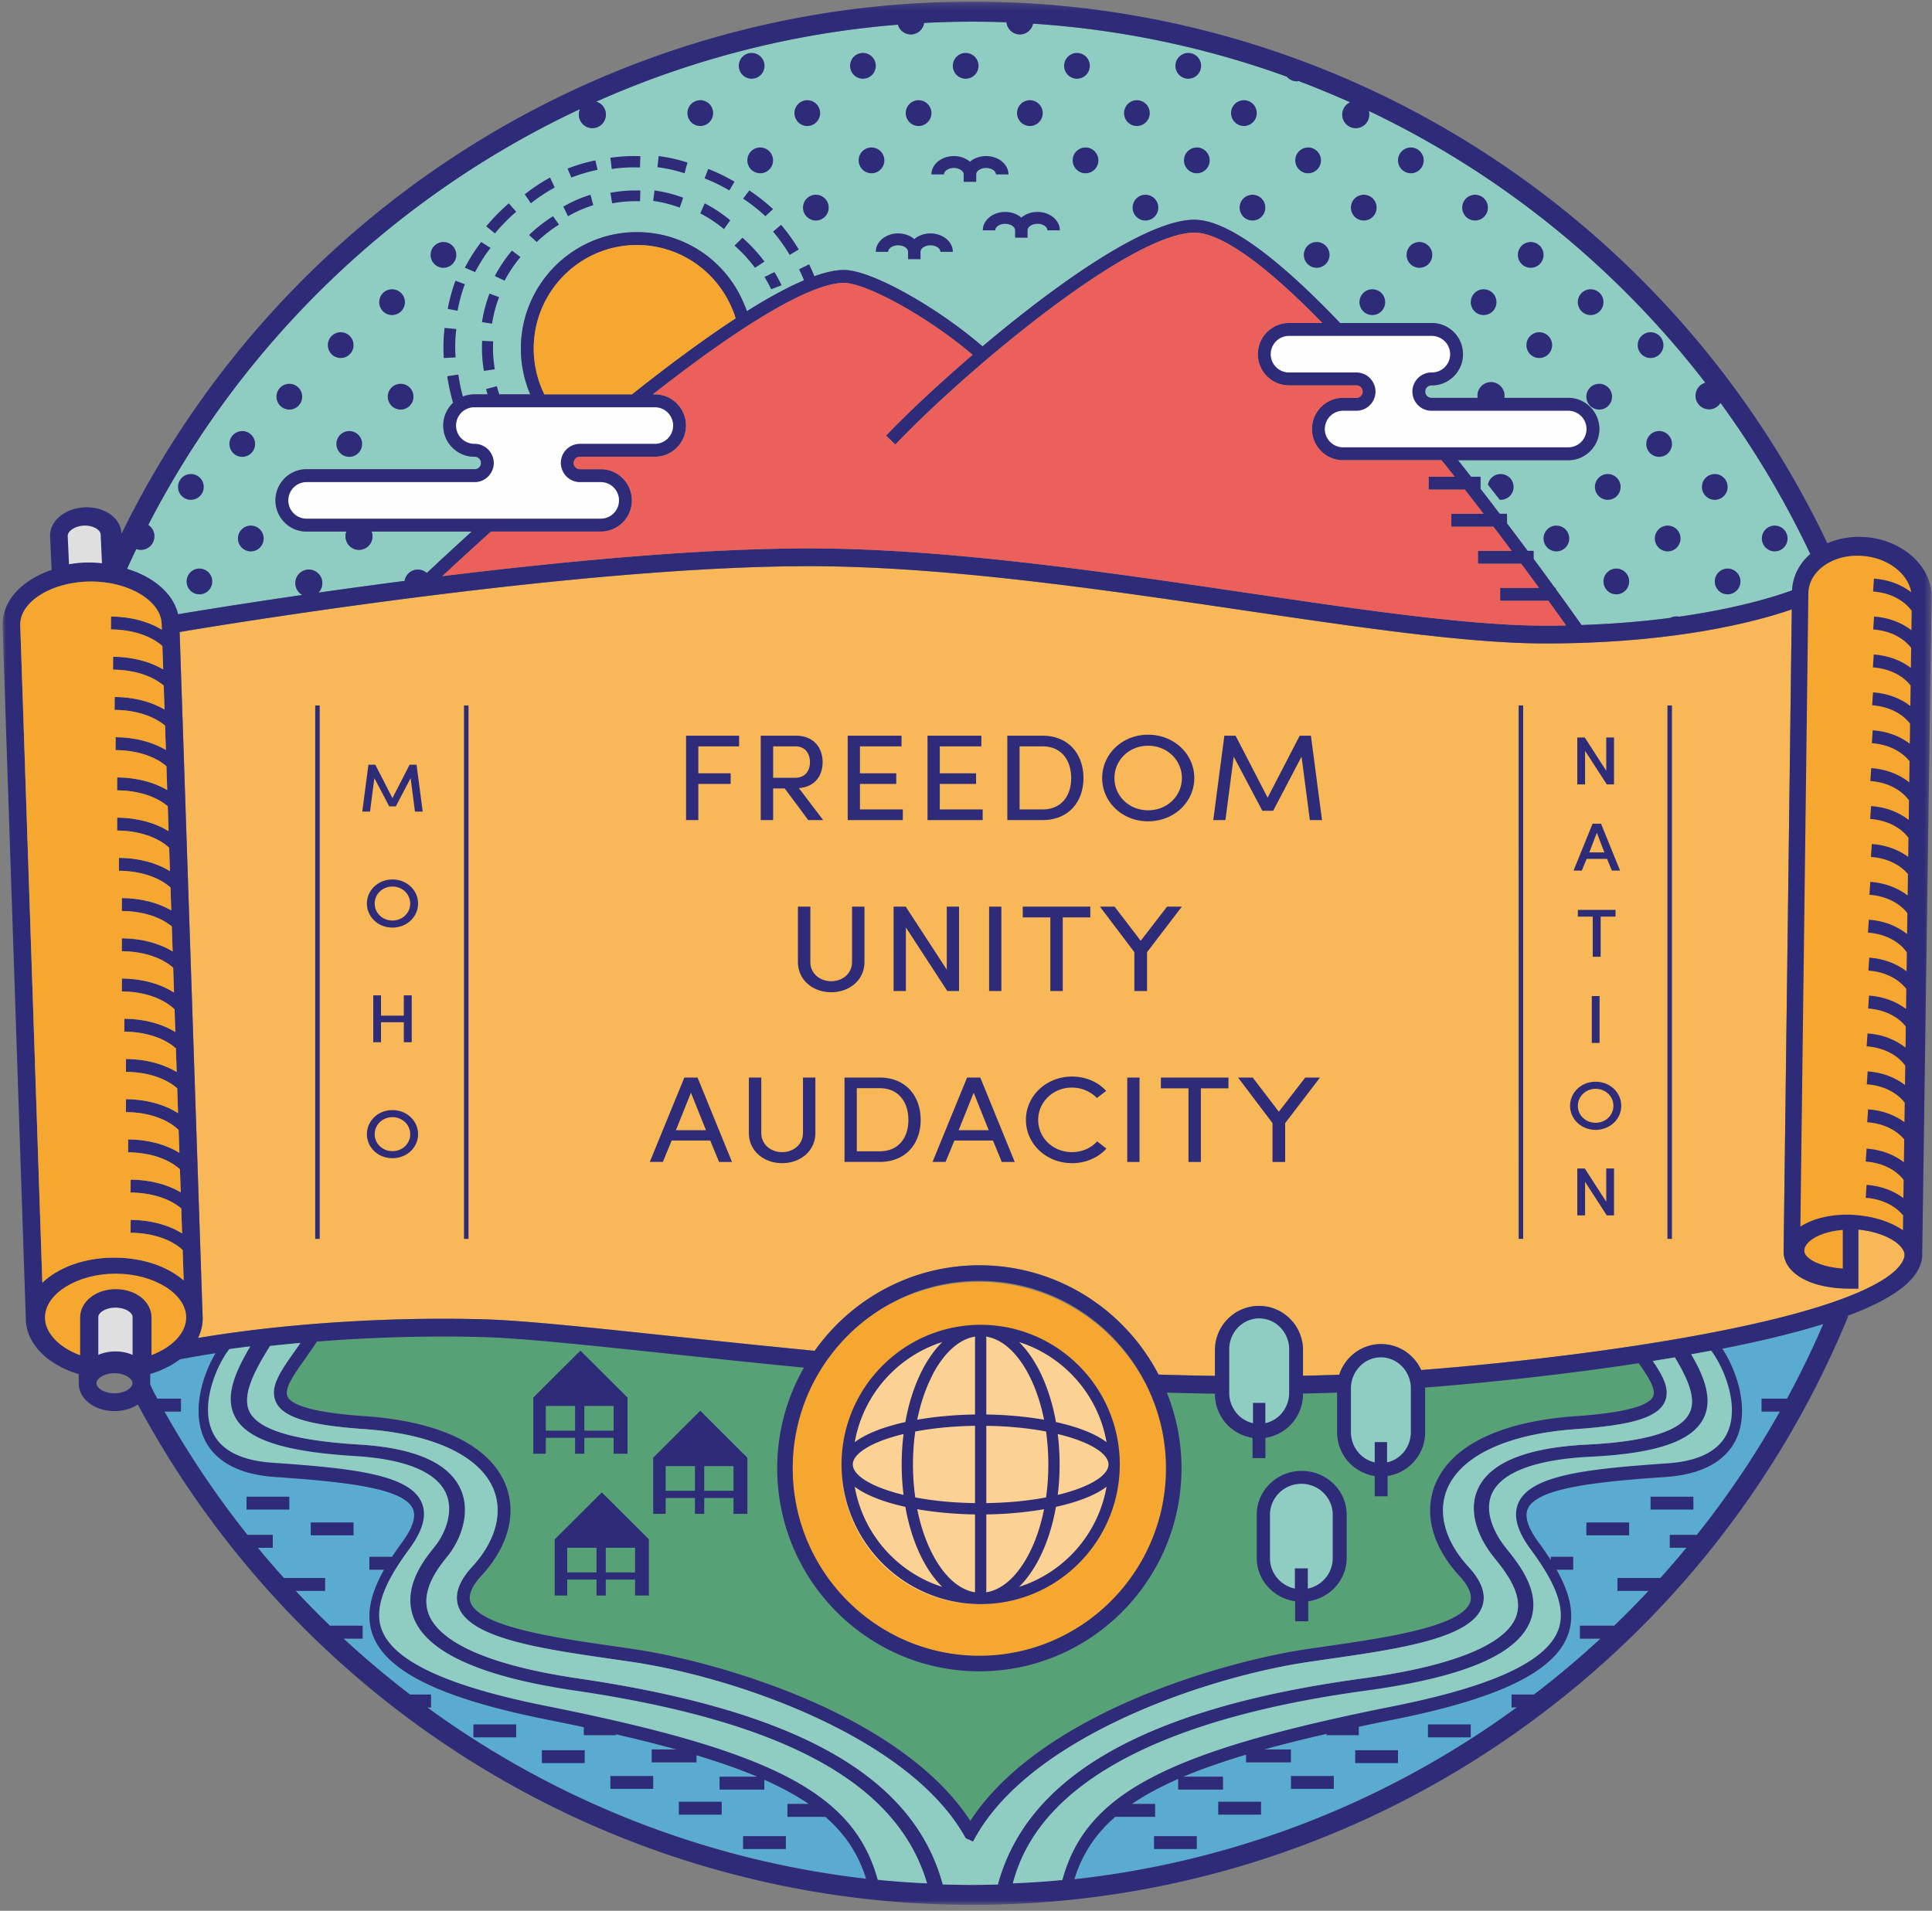
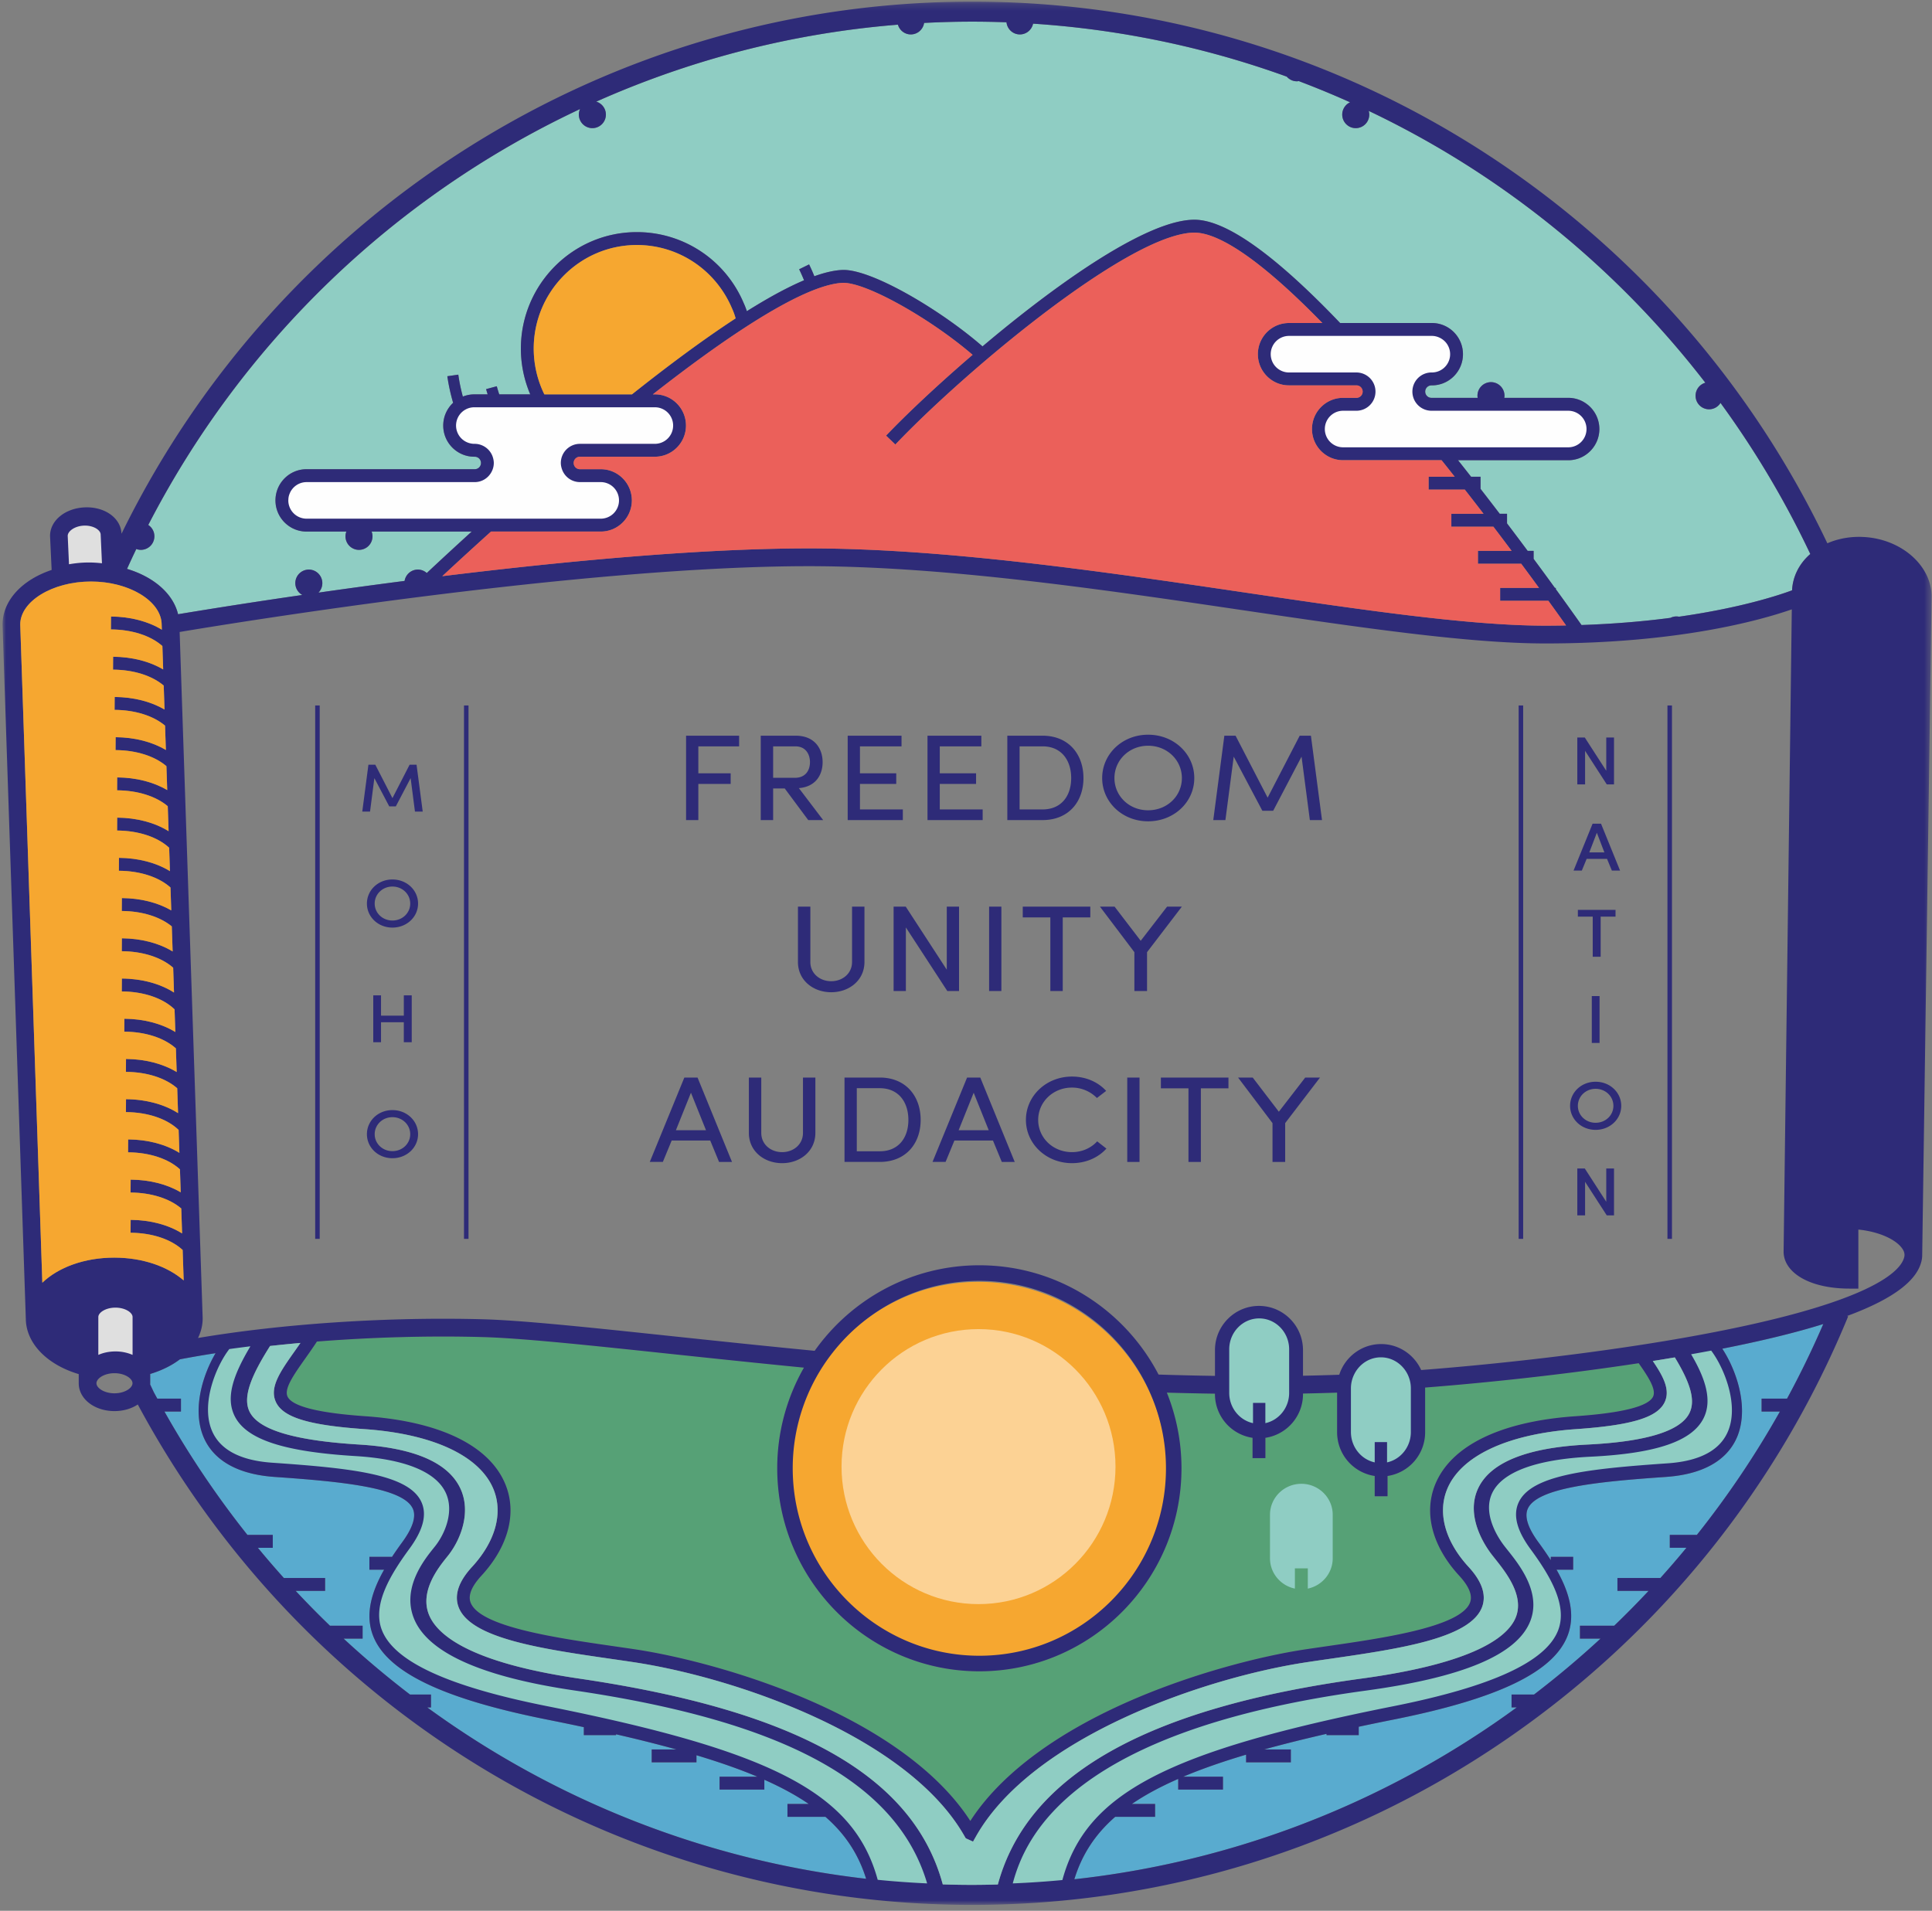
<svg xmlns="http://www.w3.org/2000/svg" xmlns:xlink="http://www.w3.org/1999/xlink" width="275" height="272">
  <rect width="100%" height="100%" fill="#808080" stroke="none" />
  <defs>
    <path id="a" d="M0 .213h274.582V271.14H0z" />
    <path id="c" d="M.056 271.16h274.583V.233H.056z" />
  </defs>
  <g transform="translate(.305)" fill="none" fill-rule="evenodd">
    <path d="M254.06 199.095h-3.623v1.837h2.609a132.322 132.322 0 01-11.82 17.56h-3.854v1.836h2.365a130.348 130.348 0 01-3.704 4.299h-6.114v1.837h4.429a131.644 131.644 0 01-4.892 4.957h-4.874v1.837h2.93a132.957 132.957 0 01-9.466 7.96h-3.198v1.836h.734a132.129 132.129 0 01-3.253 2.305c-17.91 12.261-38.318 19.8-59.713 22.154 1.06-3.436 2.89-6.336 5.814-8.887h5.68v-1.836h-3.296c1.846-1.264 4.026-2.443 6.585-3.561v1.519h6.373v-1.837h-5.651c2.588-1.09 5.558-2.126 8.94-3.134v1.093h6.372v-1.836h-3.792a202.875 202.875 0 018.868-2.22v.179h4.587v-1.19a414.41 414.41 0 014.97-1.026c14.894-2.972 22.76-6.765 24.758-11.939 1.185-3.069.167-6.317-1.572-9.39h2.365v-1.837h-3.186v.477a47.893 47.893 0 00-1.754-2.544c-1.516-2.067-2.023-3.682-1.508-4.8 1.382-2.997 10.08-3.84 19.645-4.502 6.835-.474 9.358-3.54 10.272-6.026 1.514-4.125-.283-9.241-2.24-12.229 5.64-1.112 10.428-2.28 14.373-3.51a132.95 132.95 0 01-5.158 10.618M60.514 243.054h.528v-1.836h-2.985a132.041 132.041 0 01-9.451-7.96h2.702v-1.837h-4.644a131.364 131.364 0 01-4.88-4.957h4.187v-1.836h-5.87a133.176 133.176 0 01-3.703-4.3h2.12v-1.836h-3.605a133.408 133.408 0 01-11.811-17.56h2.351v-1.837h-3.365c-.167-.306-.336-.61-.5-.92l-.523-1.106c.003-.056.01-.108.01-.163v-1.323c1.643-.496 3.072-1.208 4.227-2.084 1.632-.313 3.329-.604 5.077-.875-1.792 3.04-3.259 7.745-1.847 11.592.913 2.487 3.437 5.551 10.272 6.026 9.564.662 18.263 1.505 19.645 4.502.514 1.118.007 2.733-1.509 4.8a49.937 49.937 0 00-1.48 2.123v-.056h-3.187v1.836h2.093c-1.74 3.074-2.757 6.323-1.572 9.391 1.996 5.174 9.863 8.967 24.757 11.94 1.819.363 3.56.722 5.244 1.083v1.131h4.585v-.114c3.104.713 5.974 1.428 8.597 2.156h-3.52v1.837h6.373v-1.012c3.268.983 6.149 1.992 8.666 3.053h-5.377v1.836h6.372v-1.4c2.441 1.084 4.532 2.224 6.312 3.442h-3.023v1.836h5.408c2.903 2.533 4.728 5.412 5.79 8.819a131.435 131.435 0 01-62.464-24.391" fill="#59ABCF" />
    <path d="M110.325 209.012c0 15.935 12.906 28.898 28.77 28.898 15.863 0 28.769-12.963 28.769-28.898 0-3.807-.744-7.44-2.082-10.771 2.288.066 4.573.117 6.85.148v.068a6.289 6.289 0 005.35 6.218v2.887h1.828v-2.887a6.289 6.289 0 005.352-6.218v-.086c1.63-.03 3.248-.076 4.855-.131v5.65a6.29 6.29 0 005.351 6.217v2.886h1.829v-2.886a6.288 6.288 0 005.35-6.218v-6.267c0-.036-.004-.069-.004-.102 9.017-.703 19.989-1.879 30.401-3.467 1.366 1.942 2.531 3.732 2.049 4.754-.656 1.391-4.382 2.333-11.075 2.797-10.678.741-17.771 4.222-19.976 9.803-1.605 4.066-.347 8.765 3.455 12.893 1.387 1.505 1.91 2.778 1.557 3.78-1.232 3.492-12.244 5.083-20.284 6.245-1.096.16-2.174.315-3.217.471-6.204.935-16.165 3.42-25.518 7.591-10.385 4.632-17.994 10.425-22.126 16.824-4.132-6.4-11.744-12.194-22.13-16.825-9.352-4.17-19.312-6.655-25.514-7.59-1.044-.156-2.122-.312-3.218-.471-8.04-1.162-19.05-2.753-20.283-6.244-.354-1.003.17-2.276 1.557-3.782 3.8-4.127 5.059-8.826 3.454-12.892-2.204-5.58-9.298-9.062-19.976-9.803-6.693-.464-10.42-1.406-11.075-2.797-.525-1.115.885-3.109 2.517-5.417.525-.744 1.102-1.56 1.664-2.42 7.758-.612 15.857-.846 23.551-.638 5.576.15 14.963 1.145 26.845 2.404 5.72.606 12.101 1.281 18.924 1.95a28.804 28.804 0 00-3.8 14.326" fill="#56A176" />
    <path d="M18.957 78.439l.135-.287c.206.075.424.122.655.122a1.929 1.929 0 001.924-1.933 1.93 1.93 0 00-.871-1.614l.144-.28A132.4 132.4 0 0181.866 15.71c.131-.063.26-.127.393-.189a1.928 1.928 0 001.753 2.721 1.928 1.928 0 00.55-3.776c.137-.06.275-.118.412-.179a132.243 132.243 0 017.854-3.17 131.266 131.266 0 0134.353-7.58l.321-.026c.234.802.964 1.391 1.838 1.391.961 0 1.753-.713 1.894-1.639.105-.006.211-.01.317-.015a132.25 132.25 0 016.517-.166c1.528 0 3.053.028 4.574.08.106.003.212.006.316.011.102.97.91 1.73 1.904 1.73.926 0 1.698-.659 1.882-1.532l.316.019a131.644 131.644 0 0114.017 1.708 130.846 130.846 0 0121.265 5.628l.512.188c.353.401.863.659 1.436.659.096 0 .186-.016.278-.029.168.064.335.131.504.196 2.166.828 4.311 1.714 6.434 2.659l.359.163a1.928 1.928 0 00-1.116 1.748c0 1.067.861 1.932 1.924 1.932a1.928 1.928 0 001.923-1.932c0-.183-.033-.355-.08-.523.12.058.24.114.36.17a131.783 131.783 0 0115.09 8.496 132.732 132.732 0 0132.262 29.764l.207.264a1.928 1.928 0 00.53 3.783c.688 0 1.286-.365 1.627-.908l.197.272a132.941 132.941 0 0112.584 21.241c-.045.04-.096.074-.14.116-1.496 1.359-2.365 3.139-2.458 5.049-1.99.735-7.191 2.437-15.446 3.658l-.65.095a1.853 1.853 0 00-1.212.164l-.678.09c-3.492.438-7.462.774-11.89.928l-.09.004a470.722 470.722 0 00-3.66-5.108v-.177h-.128a514.8 514.8 0 00-3.032-4.133v-1.142h-.848c-.921-1.239-1.906-2.55-2.936-3.91V73.138h-1.039c-.881-1.155-1.793-2.34-2.732-3.548v-1.728H209.086c-.61-.777-1.228-1.561-1.855-2.35H222.928c2.436 0 4.42-1.991 4.42-4.437a4.43 4.43 0 00-1.808-3.573 4.374 4.374 0 00-2.612-.867h-9.114c.016-.1.03-.199.03-.303a1.929 1.929 0 00-1.923-1.933 1.93 1.93 0 00-1.925 1.933c0 .104.015.203.03.303H203.448a.887.887 0 010-1.777h.067c2.436 0 4.419-1.99 4.419-4.438 0-2.448-1.983-4.438-4.42-4.438H190.45c-9.331-9.766-16.285-14.703-20.744-14.703-2.287 0-5.264 1.042-8.611 2.762-6.572 3.379-14.566 9.379-21.548 15.269-3.791-3.296-9.054-6.791-13.462-8.906-2.655-1.274-5.002-2.05-6.526-1.973-1.142.05-2.472.362-3.952.891-.047-.116-.093-.235-.142-.351-.19-.45-.39-.895-.603-1.333l-1.417.694c.2.412.39.831.569 1.256.043.102.084.207.127.312-2.142.906-4.542 2.193-7.111 3.762-.34.207-.682.42-1.028.635a9.766 9.766 0 00-.44-1.125c-2.59-6.154-8.562-10.13-15.214-10.13-9.105 0-16.512 7.44-16.512 16.587 0 2.258.466 4.47 1.333 6.51h-4.411a20.183 20.183 0 01-.35-1.155l-1.521.409c.066.25.145.498.22.745h-1.903c-.576 0-1.125.116-1.63.317a26.02 26.02 0 01-.646-3.123l-1.56.226c.183 1.275.463 2.542.824 3.78a4.43 4.43 0 00-1.407 3.24c0 2.447 1.982 4.438 4.419 4.438h.067a.888.888 0 010 1.777H43.323c-2.436 0-4.418 1.99-4.418 4.439 0 2.447 1.982 4.438 4.418 4.438H48.995c-.078.21-.126.434-.126.672 0 1.067.86 1.933 1.923 1.933a1.93 1.93 0 001.925-1.933c0-.238-.049-.462-.127-.672H66.835a536.214 536.214 0 00-6.163 5.683l-.228.216c-.34-.3-.781-.488-1.27-.488-.954 0-1.74.699-1.891 1.614l-.32.042a924.52 924.52 0 00-11.478 1.56c-.152.023-.307.044-.459.066.34-.35.55-.824.55-1.35a1.928 1.928 0 00-1.924-1.932 1.928 1.928 0 00-.93 3.613c-.154.023-.309.045-.46.069a867.299 867.299 0 00-17.221 2.672c-.7-2.926-3.457-5.31-7.264-6.453.385-.852.778-1.7 1.18-2.542" fill="#8FCDC3" />
-     <path d="M270.76 178.857c-.348 1.883-4.123 6.786-31.573 11.608-12.288 2.16-26.248 3.716-37.204 4.559-.987-2.177-3.168-3.696-5.7-3.696-2.786 0-5.151 1.837-5.962 4.368-1.707.06-3.426.108-5.159.14v-3.646c0-3.47-2.81-6.293-6.266-6.293-3.454 0-6.265 2.823-6.265 6.293v3.668a467.906 467.906 0 01-8.03-.188c-4.806-9.235-14.433-15.556-25.507-15.556-9.662 0-18.222 4.814-23.441 12.175-7.3-.707-14.119-1.428-20.188-2.072-11.937-1.264-21.366-2.263-27.04-2.417-13.6-.364-28.467.625-40.547 2.665a6.335 6.335 0 00.663-2.791c0-.015-.003-.028-.004-.042h.003l-3.277-97.668c7.91-1.323 57.283-9.367 89.557-9.367 19.363 0 41.93 3.334 61.842 6.275 16.445 2.429 31.977 4.724 42.991 4.724 18.959 0 30.672-3.315 35.083-4.85l-1.164 91.341c-.026.99.37 1.943 1.15 2.756 1.582 1.647 4.582 2.591 8.23 2.591h1.26v-8.403c2.71.266 5.133 1.27 6.152 2.573.342.437.471.846.396 1.253" fill="#F9B857" />
    <path d="M112.167 209.383a26.818 26.818 0 015.744-16.618c4.914-6.262 12.527-10.295 21.065-10.295 9.866 0 18.497 5.38 23.153 13.369a26.83 26.83 0 013.657 13.545c0 14.84-12.028 26.912-26.81 26.912-14.783 0-26.809-12.072-26.809-26.913" fill="#F6A730" />
    <path d="M158.474 208.771c0 10.81-8.73 19.574-19.498 19.574s-19.497-8.764-19.497-19.574c0-10.809 8.73-19.573 19.497-19.573 10.768 0 19.498 8.764 19.498 19.573" fill="#FCD294" />
    <g transform="translate(.056 .02)">
      <mask id="b" fill="#fff">
        <use xlink:href="#a" />
      </mask>
      <path d="M112.475 208.991a26.602 26.602 0 015.693-16.475c4.866-6.21 12.41-10.207 20.87-10.207 9.775 0 18.327 5.334 22.94 13.253.485.834.926 1.694 1.32 2.582a26.61 26.61 0 012.304 10.847c0 14.713-11.916 26.683-26.564 26.683-14.647 0-26.563-11.97-26.563-26.683zM264.996 76.426c-1.868-.115-3.677.203-5.253.891a135.52 135.52 0 00-48.286-55.271C189.6 7.762 164.204.212 138.013.212c-51.552 0-98.477 29.553-121.08 75.751l-.002-.037c-.103-2.22-2.412-3.858-5.267-3.719-2.85.136-5 1.98-4.895 4.2l.221 4.705C2.818 82.508 0 85.432 0 88.922l3.313 98.774h.001c.025 3.483 2.996 6.54 7.532 7.888v1.301c0 2.223 2.234 3.963 5.086 3.963 1.282 0 2.435-.353 3.321-.94 23.604 43.95 69.061 71.232 118.76 71.232 27.22 0 53.451-8.108 75.857-23.447 21.874-14.975 38.76-35.835 48.833-60.324l-.145-.06c6.57-2.426 10.083-5.083 10.625-8.01a3.78 3.78 0 00.06-.815h.003l1.331-93.301c.179-4.5-4.12-8.43-9.58-8.757zM18.901 78.418l.135-.287c.206.076.424.122.655.122a1.929 1.929 0 001.924-1.933c0-.676-.347-1.27-.872-1.614l.145-.28A132.406 132.406 0 0181.809 15.69l.395-.19a1.928 1.928 0 001.753 2.721 1.928 1.928 0 00.549-3.775c.137-.06.275-.118.413-.18a132.243 132.243 0 017.853-3.17 131.28 131.28 0 0134.354-7.579l.32-.026c.234.802.963 1.39 1.837 1.39.963 0 1.753-.712 1.895-1.638.106-.007.211-.01.317-.015 2.163-.107 4.335-.166 6.518-.166 1.528 0 3.052.028 4.574.08.105.003.21.005.316.01.102.971.91 1.73 1.903 1.73.926 0 1.699-.658 1.882-1.532.105.006.21.012.315.02a131.627 131.627 0 0114.017 1.708 130.856 130.856 0 0121.266 5.628c.171.061.341.125.512.188.353.4.863.659 1.437.659.094 0 .186-.016.277-.03l.504.197a129.789 129.789 0 016.793 2.821 1.928 1.928 0 00-1.117 1.749c0 1.067.862 1.932 1.925 1.932a1.927 1.927 0 001.923-1.932c0-.183-.032-.356-.08-.523l.36.17a131.725 131.725 0 0115.09 8.496 132.748 132.748 0 0132.263 29.764l.206.264a1.926 1.926 0 00-1.392 1.85c0 1.067.86 1.932 1.923 1.932.687 0 1.286-.365 1.626-.908l.197.273a132.941 132.941 0 0112.585 21.24c-.046.04-.098.075-.142.116-1.495 1.36-2.364 3.14-2.456 5.05-1.991.734-7.193 2.436-15.447 3.657l-.65.095a1.936 1.936 0 00-.37-.038 1.89 1.89 0 00-.841.203c-.227.029-.449.06-.68.088-3.49.438-7.461.775-11.89.93-.029.002-.06.002-.09.003-.224-.317-.502-.714-.847-1.196a492.197 492.197 0 00-2.811-3.911v-.177h-.128a517.562 517.562 0 00-3.032-4.134v-1.141h-.849c-.922-1.24-1.905-2.55-2.935-3.91V73.115h-1.041a535.546 535.546 0 00-2.731-3.546V67.84H209.03c-.61-.777-1.228-1.56-1.855-2.349H222.872c2.436 0 4.42-1.992 4.42-4.439a4.428 4.428 0 00-1.808-3.573 4.381 4.381 0 00-2.612-.866H213.758c.015-.1.031-.198.031-.302a1.93 1.93 0 00-1.925-1.933 1.928 1.928 0 00-1.923 1.933c0 .104.014.203.03.302h-6.581a.887.887 0 010-1.776h.068c2.436 0 4.419-1.99 4.419-4.439 0-2.447-1.983-4.438-4.419-4.438h-13.064c-9.33-9.765-16.285-14.703-20.745-14.703-2.285 0-5.262 1.041-8.61 2.763-6.572 3.377-14.566 9.378-21.548 15.268-3.79-3.295-9.054-6.79-13.461-8.905-2.657-1.275-5.003-2.05-6.528-1.974-1.141.05-2.47.363-3.95.892-.047-.118-.094-.236-.143-.352-.19-.45-.391-.896-.603-1.333l-1.417.694c.2.413.39.831.57 1.257.043.102.084.207.126.31-2.142.907-4.541 2.195-7.11 3.764-.341.206-.683.419-1.028.635a6.686 6.686 0 00-.092-.267c-.186-.52-.347-.858-.347-.858-2.591-6.155-8.564-10.13-15.215-10.13-9.105 0-16.513 7.44-16.513 16.586 0 2.258.467 4.47 1.333 6.51h-4.412a21.687 21.687 0 01-.35-1.155l-1.52.41c.067.25.145.498.221.745h-1.905c-.576 0-1.124.115-1.628.316a26.02 26.02 0 01-.646-3.122l-1.561.225c.183 1.276.463 2.543.824 3.78a4.43 4.43 0 00-1.408 3.24c0 2.448 1.983 4.438 4.42 4.438h.066a.887.887 0 010 1.777H43.268c-2.437 0-4.42 1.991-4.42 4.44 0 2.447 1.983 4.437 4.42 4.437H48.94c-.078.21-.127.435-.127.672 0 1.068.861 1.933 1.924 1.933a1.928 1.928 0 001.924-1.933c0-.237-.05-.462-.127-.672H66.78a578.364 578.364 0 00-6.163 5.684l-.23.216c-.34-.301-.78-.49-1.268-.49-.954 0-1.74.7-1.892 1.615-.106.015-.213.028-.32.042a926.775 926.775 0 00-11.478 1.56c-.151.023-.307.044-.459.066.34-.349.55-.824.55-1.35 0-1.067-.861-1.932-1.924-1.932a1.928 1.928 0 00-.93 3.614l-.46.067a871.432 871.432 0 00-17.22 2.674c-.701-2.927-3.459-5.31-7.264-6.453.385-.853.778-1.7 1.18-2.543zM85.24 56.117h-8.117a14.81 14.81 0 01-1.514-6.51c0-8.134 6.588-14.751 14.685-14.751 5.916 0 11.226 3.537 13.552 9.055.002.004.13.274.28.687.072.202.15.44.222.702-4.657 3.04-9.734 6.824-14.756 10.817H85.24zm-15.71 19.531h15.628c2.436 0 4.419-1.99 4.419-4.438 0-2.448-1.983-4.44-4.42-4.44H82.18a.887.887 0 01-.884-.887c0-.49.397-.889.884-.889H92.86c2.437 0 4.42-1.99 4.42-4.438 0-2.448-1.983-4.44-4.42-4.44h-.296c9.951-7.799 17.704-12.82 22.92-14.85 1.61-.626 2.982-.973 4.098-1.023.38-.015.845.044 1.373.167 3.973.91 11.758 5.465 17.124 10.08-5.104 4.38-9.551 8.592-12.317 11.5l1.321 1.267c9.015-9.474 28.906-26.322 39.43-29.596 1.169-.363 2.227-.567 3.136-.567 1.687 0 4.262.915 8.17 3.806 2.674 1.98 5.972 4.88 10.045 9.06h-4.761c-2.436 0-4.418 1.99-4.418 4.438 0 2.448 1.982 4.439 4.418 4.439h9.61c.487 0 .883.399.883.889a.887.887 0 01-.883.887h-1.906c-2.437 0-4.42 1.992-4.42 4.44 0 2.446 1.983 4.438 4.42 4.438h14.026c.631.787 1.252 1.57 1.866 2.35h-3.711v1.835h5.154a497.89 497.89 0 012.662 3.44h-4.581v1.837h5.984c.902 1.186 1.77 2.336 2.594 3.44h-4.793v1.835h6.161c.91 1.226 1.759 2.38 2.531 3.44h-5.533v1.835h6.87a503.647 503.647 0 012.515 3.508c-.968.018-1.947.032-2.955.032-10.828 0-26.273-2.282-42.625-4.696-19.996-2.955-42.66-6.303-62.209-6.303-15.613 0-35.178 1.867-52.169 3.954a566.052 566.052 0 016.935-6.35zm-56.943 7.114c5.455 0 10.065 2.801 10.065 6.16l.024.697c-1.924-1.18-4.465-1.857-7.236-1.877l-.013 1.838c3.015.02 5.676.892 7.326 2.361l.113 3.333c-1.91-1.137-4.409-1.787-7.125-1.806l-.013 1.837c2.949.02 5.556.855 7.215 2.264l.115 3.412c-1.907-1.124-4.393-1.769-7.096-1.787l-.013 1.836c2.933.02 5.526.846 7.184 2.243l.117 3.47c-1.913-1.148-4.422-1.806-7.152-1.823l-.012 1.835c2.964.021 5.585.863 7.242 2.287l.114 3.407c-1.91-1.136-4.407-1.785-7.123-1.804l-.012 1.835c2.947.021 5.554.856 7.211 2.265l.12 3.554c-1.934-1.211-4.508-1.909-7.319-1.929l-.012 1.836c3.07.022 5.768.929 7.41 2.447l.112 3.332c-1.927-1.187-4.476-1.87-7.257-1.89l-.013 1.837c3.03.02 5.7.901 7.348 2.384l.109 3.257c-1.898-1.102-4.358-1.733-7.03-1.752l-.013 1.837c2.896.02 5.458.828 7.12 2.193l.119 3.566c-1.922-1.175-4.46-1.85-7.226-1.87l-.013 1.836c3.008.021 5.665.888 7.317 2.351l.118 3.532c-1.945-1.25-4.56-1.973-7.422-1.993l-.013 1.835c3.14.022 5.886.972 7.515 2.553l.108 3.224c-1.925-1.186-4.474-1.868-7.253-1.887l-.013 1.837c3.027.02 5.695.9 7.345 2.379l.113 3.37c-1.921-1.169-4.452-1.841-7.212-1.86l-.013 1.835c3 .021 5.65.882 7.302 2.337l.119 3.537c-1.943-1.245-4.554-1.965-7.408-1.984l-.013 1.836c3.13.022 5.87.966 7.501 2.538l.11 3.265c-1.93-1.202-4.495-1.894-7.295-1.913l-.013 1.835c3.055.022 5.741.918 7.386 2.422l.11 3.274c-1.91-1.137-4.409-1.787-7.126-1.805l-.012 1.835c2.949.02 5.558.856 7.215 2.267l.12 3.552c-1.935-1.211-4.51-1.91-7.323-1.93l-.012 1.836c3.073.02 5.771.93 7.413 2.45l.146 4.335c-2.287-1.986-5.83-3.244-9.884-3.244-4.27 0-7.97 1.398-10.235 3.57L2.521 88.88c0-3.317 4.609-6.118 10.065-6.118zm3.346 115.554c-1.468 0-2.565-.755-2.565-1.43 0-.676 1.097-1.432 2.565-1.432 1.47 0 2.566.756 2.566 1.431 0 .676-1.097 1.431-2.566 1.431zm44.527 44.717h.528v-1.836h-2.985a132.055 132.055 0 01-9.453-7.96h2.704v-1.836h-4.645a131.364 131.364 0 01-4.88-4.958h4.187v-1.836h-5.87a132.271 132.271 0 01-3.702-4.3h2.12v-1.835h-3.606a133.322 133.322 0 01-11.81-17.56h2.35v-1.837h-3.366c-.166-.307-.335-.61-.5-.92l-.522-1.107c.004-.055.01-.108.01-.163v-1.323c1.643-.495 3.073-1.208 4.227-2.083 1.632-.313 3.33-.605 5.076-.875-1.79 3.04-3.258 7.744-1.846 11.592.913 2.486 3.437 5.551 10.271 6.025 9.565.662 18.264 1.505 19.646 4.503.515 1.118.007 2.732-1.508 4.799a49.937 49.937 0 00-1.48 2.124v-.056h-3.188v1.835h2.093c-1.739 3.075-2.757 6.322-1.573 9.392 1.997 5.173 9.864 8.966 24.759 11.94 1.818.362 3.558.722 5.243 1.082v1.132h4.585v-.115a198.97 198.97 0 018.597 2.156h-3.52v1.836h6.372v-1.01c3.268.982 6.15 1.992 8.667 3.052h-5.377v1.836h6.372v-1.4c2.442 1.085 4.532 2.223 6.312 3.443h-3.023v1.836h5.408c2.904 2.532 4.728 5.412 5.79 8.819a131.432 131.432 0 01-62.463-24.392zm73.373 25.19c-4.17-15.405-20.679-24.735-51.79-29.304-15.608-2.292-20.235-6.239-21.368-9.145-1.297-3.327 1.409-6.695 2.564-8.132.146-.182.27-.337.362-.46 1.674-2.23 3.094-5.996 1.589-9.273-1.7-3.701-6.538-5.82-14.38-6.296-9.24-.562-14.356-2.087-15.64-4.664-1.067-2.14.342-5.304 2.912-9.37 1.423-.158 2.865-.301 4.324-.432-.271.39-.542.78-.81 1.159-2.046 2.893-3.662 5.18-2.679 7.265 1.028 2.18 4.678 3.294 12.6 3.844 9.794.68 16.502 3.832 18.404 8.649 1.336 3.382.207 7.38-3.097 10.968-1.885 2.048-2.536 3.945-1.937 5.642 1.6 4.537 11.841 6.017 21.745 7.449 1.092.156 2.167.312 3.207.47 14.542 2.19 39.09 10.605 47.112 24.804l.16.267 1.031.465.412-.726c8.019-14.204 32.57-22.62 47.115-24.81 1.04-.158 2.115-.314 3.207-.47 9.904-1.432 20.144-2.912 21.745-7.449.6-1.697-.053-3.594-1.938-5.641-3.303-3.589-4.432-7.587-3.096-10.97 1.902-4.816 8.61-7.969 18.403-8.648 7.923-.55 11.572-1.662 12.6-3.843.826-1.75-.208-3.68-1.69-5.853 1.053-.167 2.1-.34 3.134-.514 2.334 3.833 2.948 6.245 2.047 7.988-1.304 2.522-6.175 4.01-14.48 4.419-8.613.424-13.854 2.533-15.581 6.268-1.82 3.937.986 8.119 1.89 9.306.158.21.343.441.545.695 1.559 1.96 4.168 5.24 2.942 8.317-1.103 2.765-5.801 6.523-21.922 8.72-30.631 4.171-47.593 13.77-51.802 29.316-1.218.034-2.438.057-3.66.057-1.396 0-2.79-.024-4.18-.069zM110.27 208.99c0 15.935 12.906 28.899 28.769 28.899 15.864 0 28.77-12.964 28.77-28.899 0-3.807-.744-7.44-2.081-10.77 2.288.066 4.572.116 6.848.148v.067a6.289 6.289 0 005.351 6.219v2.886h1.828v-2.886a6.289 6.289 0 005.352-6.219v-.086c1.63-.03 3.248-.076 4.855-.13v5.649a6.29 6.29 0 005.352 6.217v2.887h1.828v-2.887a6.287 6.287 0 005.35-6.217v-6.267c0-.036-.003-.07-.003-.103 9.016-.703 19.988-1.878 30.401-3.467 1.365 1.943 2.53 3.732 2.048 4.755-.656 1.39-4.382 2.333-11.074 2.796-10.679.742-17.773 4.223-19.977 9.803-1.605 4.066-.346 8.766 3.455 12.893 1.388 1.505 1.911 2.778 1.557 3.781-1.232 3.492-12.243 5.083-20.284 6.244-1.096.16-2.173.315-3.217.472-6.204.935-16.165 3.42-25.518 7.59-10.384 4.632-17.995 10.426-22.126 16.825-4.132-6.4-11.743-12.195-22.13-16.826-9.352-4.17-19.311-6.654-25.514-7.59-1.044-.156-2.122-.311-3.218-.47-8.04-1.162-19.05-2.753-20.283-6.245-.355-1.003.17-2.276 1.558-3.782 3.8-4.126 5.059-8.826 3.453-12.892-2.204-5.58-9.298-9.061-19.976-9.803-6.692-.463-10.419-1.405-11.075-2.797-.525-1.114.885-3.109 2.517-5.417.525-.743 1.103-1.56 1.664-2.419 7.757-.612 15.857-.847 23.551-.638 5.577.15 14.962 1.144 26.845 2.404 5.72.605 12.101 1.28 18.924 1.949a28.813 28.813 0 00-3.8 14.326zm143.735-9.916h-3.623v1.836h2.608a132.238 132.238 0 01-11.82 17.56h-3.853v1.836h2.365a131.286 131.286 0 01-3.704 4.3h-6.114v1.836h4.429a130.959 130.959 0 01-4.891 4.958h-4.875v1.836h2.929a132.957 132.957 0 01-9.466 7.96h-3.197v1.836h.734a133.86 133.86 0 01-3.253 2.305c-17.91 12.262-38.319 19.8-59.713 22.155 1.06-3.437 2.89-6.337 5.813-8.887h5.681v-1.836h-3.296c1.846-1.264 4.026-2.443 6.585-3.562v1.52h6.373v-1.837h-5.65c2.587-1.09 5.556-2.127 8.939-3.135v1.093h6.373v-1.836h-3.793c2.7-.748 5.66-1.484 8.87-2.22v.179h4.585v-1.19c1.601-.34 3.249-.682 4.97-1.025 14.895-2.973 22.761-6.766 24.758-11.94 1.184-3.069.168-6.316-1.572-9.39h2.365v-1.836h-3.186v.476a47.894 47.894 0 00-1.754-2.544c-1.515-2.067-2.023-3.681-1.508-4.8 1.382-2.997 10.08-3.84 19.645-4.502 6.835-.474 9.359-3.539 10.272-6.024 1.514-4.127-.282-9.243-2.24-12.23 5.64-1.112 10.428-2.28 14.373-3.51a132.95 132.95 0 01-5.159 10.618zm16.7-20.239c-.348 1.884-4.123 6.786-31.572 11.61-12.289 2.159-26.25 3.714-37.205 4.558-.987-2.177-3.168-3.697-5.7-3.697-2.786 0-5.15 1.838-5.962 4.368-1.707.06-3.425.108-5.16.142v-3.647c0-3.47-2.81-6.294-6.265-6.294-3.454 0-6.265 2.824-6.265 6.294v3.668c-2.667-.04-5.346-.103-8.03-.189-4.805-9.234-14.432-15.556-25.507-15.556-9.662 0-18.22 4.815-23.442 12.176-7.298-.708-14.117-1.43-20.187-2.072-11.937-1.265-21.365-2.263-27.04-2.418-13.6-.363-28.467.626-40.547 2.665.428-.88.663-1.818.663-2.79 0-.015-.003-.028-.003-.042h.003l-3.278-97.668c7.91-1.324 57.283-9.367 89.556-9.367 19.365 0 41.931 3.333 61.843 6.275 16.445 2.428 31.978 4.724 42.991 4.724 18.959 0 30.672-3.315 35.083-4.851l-1.164 91.342h.001c-.027.99.369 1.942 1.15 2.756 1.581 1.646 4.58 2.591 8.229 2.591h1.26v-8.403c2.71.265 5.134 1.27 6.152 2.573.342.437.471.846.396 1.252z" fill="#2E2B78" mask="url(#b)" />
    </g>
-     <path d="M107.16 38.12l1.351-.882a22.375 22.375 0 00-3.136-3.4l-1.129 1.12a20.781 20.781 0 012.914 3.162M90.795 28.649l.046-1.529a20.028 20.028 0 00-4.265.318l.255 1.507a18.575 18.575 0 013.964-.296M75 33.448l1.09 1.002a19.86 19.86 0 013.175-2.48l-.85-1.191A21.456 21.456 0 0075 33.449M69.895 48.589l-1.57-.072a19.402 19.402 0 00.247 4.281l1.553-.23a18.056 18.056 0 01-.23-3.98M96.934 28.14a19.407 19.407 0 00-4.073-1.03l-.192 1.488c1.289.181 2.561.504 3.783.958l.482-1.415zM99.372 30.373c1.19.616 2.326 1.371 3.376 2.242l.89-1.258a20.5 20.5 0 00-3.635-2.413l-.631 1.43zM70.125 39.294l1.39.66a19.255 19.255 0 012.266-3.364l-1.217-.918a20.684 20.684 0 00-2.439 3.622M84.14 29.21l-.395-1.489c-1.336.415-2.639.983-3.87 1.69l.67 1.368a17.837 17.837 0 013.594-1.568M68.298 45.853l1.439.218c.199-1.288.535-2.558.997-3.773l-1.362-.509a20.067 20.067 0 00-1.074 4.064M108.511 39.427c.35.568.67 1.157.95 1.75l1.487-.562a19.458 19.458 0 00-1.023-1.884l-1.414.696zM78.655 26.694l-.66-1.42a25.135 25.135 0 00-3.605 2.388l.868 1.282a23.904 23.904 0 013.397-2.25M99.98 25.399a23.488 23.488 0 013.529 1.71l.737-1.241a25.13 25.13 0 00-3.745-1.817l-.52 1.348zM84.748 24.175l-.305-1.347c-1.348.28-2.68.673-3.96 1.168l.537 1.278a24.241 24.241 0 013.728-1.1M69.516 35.285l-1.329-.836a24.872 24.872 0 00-2.327 3.658l1.463.624a23.5 23.5 0 012.193-3.446M62.974 46.682a23.224 23.224 0 00-.108 4.283l1.674-.09a21.902 21.902 0 01.102-4.037l-1.668-.156zM113.386 35.516a26.068 26.068 0 00-2.512-3.513l-1.144.97a24.488 24.488 0 012.367 3.311l1.289-.768zM105.465 28.275c1.129.748 2.199 1.59 3.181 2.504l1.084-1.012a26.478 26.478 0 00-3.375-2.657l-.89 1.165zM64.823 44.236a23.68 23.68 0 011.037-3.777l-1.334-.505a25.087 25.087 0 00-1.103 4.011l1.4.271zM73.172 30.142l-1.05-1.197a27.761 27.761 0 00-3.215 3.272l1.234 1.009a26.33 26.33 0 013.03-3.084M97.544 23.131a22.957 22.957 0 00-4.097-.915l-.169 1.586c1.305.168 2.603.457 3.859.86l.407-1.53zM90.79 23.84l.052-1.608a24.08 24.08 0 00-4.265.223l.193 1.596a22.478 22.478 0 014.02-.21M124.353 35.843h1.773c0-.5.647-.923 1.412-.923.766 0 1.412.423 1.412.923v1.053h1.774v-1.053c0-.5.646-.923 1.411-.923.766 0 1.412.423 1.412.923h1.773c0-1.443-1.43-2.617-3.185-2.617-.902 0-1.719.31-2.298.808-.58-.498-1.397-.808-2.299-.808-1.756 0-3.185 1.174-3.185 2.617M139.585 32.785h1.774c0-.5.646-.924 1.412-.924.766 0 1.411.423 1.411.924v1.053h1.774v-1.053c0-.5.647-.924 1.412-.924.766 0 1.412.423 1.412.924h1.773c0-1.444-1.429-2.617-3.185-2.617-.903 0-1.72.31-2.299.807-.58-.498-1.396-.807-2.298-.807-1.757 0-3.186 1.173-3.186 2.617M135.463 23.91c.76 0 1.401.422 1.401.923v1.053h1.787v-1.053c0-.501.642-.923 1.401-.923.76 0 1.402.422 1.402.923h1.787c0-1.443-1.43-2.617-3.189-2.617-.9 0-1.714.308-2.294.802-.58-.494-1.395-.802-2.295-.802-1.76 0-3.19 1.174-3.19 2.617h1.788c0-.501.642-.923 1.402-.923M146.288 17.935c1.01 0 1.828-.822 1.828-1.836a1.83 1.83 0 00-1.828-1.834 1.83 1.83 0 00-1.828 1.834c0 1.014.818 1.836 1.828 1.836M152.99 11.206c1.01 0 1.828-.82 1.828-1.835a1.831 1.831 0 00-1.828-1.835 1.832 1.832 0 00-1.828 1.835c0 1.014.819 1.835 1.828 1.835M152.38 22.828c0 1.013.819 1.835 1.83 1.835a1.832 1.832 0 001.826-1.835 1.832 1.832 0 00-1.827-1.835c-1.01 0-1.828.822-1.828 1.835M161.52 17.935c1.01 0 1.828-.822 1.828-1.836a1.83 1.83 0 00-1.828-1.834 1.83 1.83 0 00-1.828 1.834c0 1.014.82 1.836 1.828 1.836M168.832 11.206c1.01 0 1.828-.82 1.828-1.835a1.831 1.831 0 00-1.828-1.835c-1.01 0-1.828.822-1.828 1.835 0 1.014.818 1.835 1.828 1.835M160.91 29.556c0 1.014.819 1.835 1.829 1.835s1.828-.821 1.828-1.835a1.832 1.832 0 00-1.828-1.835c-1.01 0-1.828.822-1.828 1.835M168.223 22.828c0 1.013.818 1.835 1.828 1.835 1.01 0 1.828-.822 1.828-1.835a1.832 1.832 0 00-1.828-1.835c-1.01 0-1.828.822-1.828 1.835M176.753 17.935a1.832 1.832 0 001.828-1.836 1.83 1.83 0 00-1.828-1.834 1.83 1.83 0 00-1.828 1.834c0 1.014.818 1.836 1.828 1.836M176.143 29.556c0 1.014.818 1.835 1.83 1.835a1.831 1.831 0 001.826-1.835 1.832 1.832 0 00-1.827-1.835c-1.01 0-1.829.822-1.829 1.835M185.892 24.663a1.832 1.832 0 001.828-1.835 1.832 1.832 0 00-1.828-1.835 1.83 1.83 0 00-1.828 1.835c0 1.013.819 1.835 1.828 1.835M193.813 31.39c1.01 0 1.828-.82 1.828-1.834a1.83 1.83 0 00-1.828-1.834 1.83 1.83 0 00-1.828 1.834c0 1.013.819 1.835 1.828 1.835M200.516 24.663a1.832 1.832 0 001.827-1.835 1.832 1.832 0 00-1.827-1.835 1.83 1.83 0 00-1.828 1.835c0 1.013.818 1.835 1.828 1.835M209.655 31.39c1.01 0 1.828-.82 1.828-1.834a1.83 1.83 0 00-1.828-1.834 1.83 1.83 0 00-1.828 1.834c0 1.013.818 1.835 1.828 1.835M185.283 36.284c0 1.014.819 1.836 1.829 1.836a1.832 1.832 0 001.827-1.836 1.832 1.832 0 00-1.827-1.835c-1.01 0-1.83.822-1.83 1.835M193.204 43.012c0 1.014.818 1.836 1.828 1.836 1.01 0 1.828-.822 1.828-1.836a1.832 1.832 0 00-1.828-1.835c-1.01 0-1.828.822-1.828 1.835M199.906 36.284c0 1.014.818 1.836 1.828 1.836 1.01 0 1.828-.822 1.828-1.836a1.832 1.832 0 00-1.828-1.835c-1.01 0-1.828.822-1.828 1.835M209.046 43.012c0 1.014.818 1.836 1.828 1.836 1.01 0 1.828-.822 1.828-1.836a1.832 1.832 0 00-1.828-1.835c-1.01 0-1.828.822-1.828 1.835M217.576 38.12c1.01 0 1.828-.822 1.828-1.836a1.83 1.83 0 00-1.828-1.834 1.832 1.832 0 00-1.828 1.834c0 1.014.819 1.836 1.828 1.836M216.966 49.129c0 1.013.818 1.836 1.83 1.836a1.832 1.832 0 001.826-1.836 1.832 1.832 0 00-1.827-1.835c-1.01 0-1.829.822-1.829 1.835M226.106 44.848c1.01 0 1.828-.822 1.828-1.836a1.83 1.83 0 00-1.828-1.834 1.83 1.83 0 00-1.828 1.834c0 1.014.819 1.836 1.828 1.836M225.497 56.47c0 1.012.818 1.834 1.828 1.834 1.01 0 1.828-.822 1.828-1.835a1.832 1.832 0 00-1.828-1.836c-1.01 0-1.828.823-1.828 1.836M234.636 50.964c1.01 0 1.828-.821 1.828-1.836a1.83 1.83 0 00-1.828-1.834 1.83 1.83 0 00-1.828 1.834c0 1.015.818 1.836 1.828 1.836M213.295 67.48c-.91 0-1.661.656-1.813 1.518.094.115.182.229.274.344.387.486.764.968 1.132 1.444l.268.35c.046.003.09.012.139.012 1.018 0 1.844-.82 1.844-1.834a1.84 1.84 0 00-1.844-1.835M221.232 74.819c-1.01 0-1.828.821-1.828 1.835a1.83 1.83 0 001.828 1.834 1.83 1.83 0 001.828-1.834 1.832 1.832 0 00-1.828-1.835M226.715 69.314c0 1.013.819 1.835 1.828 1.835 1.01 0 1.828-.822 1.828-1.835a1.831 1.831 0 00-1.828-1.835c-1.01 0-1.828.821-1.828 1.835M234.027 63.197c0 1.013.818 1.835 1.828 1.835 1.01 0 1.828-.822 1.828-1.835a1.832 1.832 0 00-1.828-1.836c-1.01 0-1.828.823-1.828 1.836M227.934 82.77c0 1.014.818 1.835 1.828 1.835a1.832 1.832 0 001.828-1.835 1.832 1.832 0 00-1.828-1.835c-1.01 0-1.828.822-1.828 1.835M235.245 76.654c0 1.012.818 1.835 1.828 1.835 1.01 0 1.828-.823 1.828-1.835a1.832 1.832 0 00-1.828-1.836c-1.01 0-1.828.823-1.828 1.836M243.776 71.149c1.01 0 1.828-.822 1.828-1.836a1.83 1.83 0 00-1.828-1.834 1.83 1.83 0 00-1.828 1.834c0 1.014.819 1.836 1.828 1.836M243.776 82.77c0 1.014.818 1.835 1.828 1.835a1.831 1.831 0 001.827-1.835 1.832 1.832 0 00-1.827-1.835c-1.01 0-1.828.822-1.828 1.835M252.306 78.488c1.01 0 1.828-.821 1.828-1.835a1.83 1.83 0 00-1.828-1.834 1.83 1.83 0 00-1.828 1.834c0 1.014.818 1.835 1.828 1.835M99.372 17.935c1.01 0 1.827-.822 1.827-1.836a1.83 1.83 0 00-1.827-1.834 1.83 1.83 0 00-1.828 1.834c0 1.014.818 1.836 1.828 1.836M106.683 11.206c1.01 0 1.828-.82 1.828-1.835a1.831 1.831 0 00-1.828-1.835c-1.01 0-1.828.822-1.828 1.835 0 1.014.819 1.835 1.828 1.835M106.074 22.828c0 1.013.818 1.835 1.828 1.835 1.01 0 1.828-.822 1.828-1.835a1.832 1.832 0 00-1.828-1.835c-1.01 0-1.828.822-1.828 1.835M114.604 17.935c1.01 0 1.828-.822 1.828-1.836a1.83 1.83 0 00-1.828-1.834 1.83 1.83 0 00-1.828 1.834c0 1.014.819 1.836 1.828 1.836M122.525 11.206c1.01 0 1.828-.82 1.828-1.835a1.831 1.831 0 00-1.828-1.835c-1.01 0-1.828.822-1.828 1.835 0 1.014.818 1.835 1.828 1.835M113.995 29.556c0 1.014.818 1.835 1.829 1.835a1.831 1.831 0 001.827-1.835 1.832 1.832 0 00-1.827-1.835c-1.011 0-1.83.822-1.83 1.835M121.916 22.828c0 1.013.818 1.835 1.828 1.835 1.01 0 1.828-.822 1.828-1.835a1.832 1.832 0 00-1.828-1.835c-1.01 0-1.828.822-1.828 1.835M130.446 17.935c1.01 0 1.828-.822 1.828-1.836a1.83 1.83 0 00-1.828-1.834 1.83 1.83 0 00-1.828 1.834c0 1.014.818 1.836 1.828 1.836M137.148 11.206c1.01 0 1.828-.82 1.828-1.835a1.831 1.831 0 00-1.828-1.835c-1.01 0-1.828.822-1.828 1.835 0 1.014.818 1.835 1.828 1.835M40.879 58.304c1.01 0 1.828-.821 1.828-1.836a1.83 1.83 0 00-1.828-1.834 1.832 1.832 0 00-1.828 1.834c0 1.015.819 1.836 1.828 1.836M48.19 50.964c1.01 0 1.828-.821 1.828-1.836a1.83 1.83 0 00-1.827-1.834 1.83 1.83 0 00-1.828 1.834c0 1.015.818 1.836 1.828 1.836M55.502 44.848c1.01 0 1.828-.822 1.828-1.836a1.83 1.83 0 00-1.828-1.834 1.83 1.83 0 00-1.828 1.834c0 1.014.819 1.836 1.828 1.836M62.814 38.12c1.01 0 1.828-.822 1.828-1.836a1.83 1.83 0 00-1.828-1.834 1.83 1.83 0 00-1.828 1.834c0 1.014.818 1.836 1.828 1.836M47.581 63.197c0 1.013.818 1.835 1.828 1.835a1.832 1.832 0 001.828-1.835 1.832 1.832 0 00-1.828-1.836c-1.01 0-1.828.823-1.828 1.836M54.893 56.47c0 1.012.818 1.834 1.828 1.834 1.01 0 1.828-.822 1.828-1.835a1.832 1.832 0 00-1.828-1.836c-1.01 0-1.828.823-1.828 1.836M26.865 71.149a1.832 1.832 0 001.828-1.836 1.83 1.83 0 00-1.828-1.834 1.83 1.83 0 00-1.828 1.834c0 1.014.818 1.836 1.828 1.836M34.176 65.032c1.01 0 1.828-.821 1.828-1.835a1.831 1.831 0 00-1.828-1.835c-1.01 0-1.827.821-1.827 1.835s.818 1.835 1.827 1.835M26.255 82.77c0 1.014.819 1.835 1.828 1.835 1.01 0 1.828-.821 1.828-1.835a1.832 1.832 0 00-1.828-1.835c-1.01 0-1.828.822-1.828 1.835M33.567 76.654c0 1.012.818 1.835 1.828 1.835a1.832 1.832 0 001.828-1.835 1.832 1.832 0 00-1.828-1.836c-1.01 0-1.828.823-1.828 1.836M184.045 227.939v2.852h1.866v-2.852c3.086-.442 5.465-3.025 5.465-6.145v-6.192c0-3.43-2.87-6.219-6.398-6.219-3.527 0-6.397 2.79-6.397 6.219v6.192c0 3.12 2.379 5.703 5.464 6.145M43.925 218.557h6.094v-1.835h-6.094zM67.079 247.306h6.092v-1.835H67.08zM76.827 250.976h6.093v-1.836h-6.093zM86.576 254.645h6.093v-1.835h-6.093zM96.325 258.315h6.093v-1.835h-6.093zM105.464 263.209h6.093v-1.836h-6.093zM34.786 214.887h6.093v-1.835h-6.093zM225.496 218.557h6.093v-1.835h-6.093zM202.952 247.306h6.094v-1.835h-6.094zM192.594 250.976h6.093v-1.836h-6.093zM183.455 254.645h6.093v-1.835h-6.093zM173.097 258.315h6.093v-1.835h-6.093zM163.957 263.209h6.093v-1.836h-6.093zM234.636 214.887h6.093v-1.835h-6.093zM81.555 206.936h1.317v-2.263h4.17v2.263h1.972v-8l-6.703-6.679-6.702 6.68v8h1.776v-2.264h4.17v2.263zm1.317-3.286h4.17v-3.51h-4.17v3.51zm-5.487 0h4.17v-3.51h-4.17v3.51zM92.67 215.5h1.776v-2.264h4.17v2.264h1.317v-2.264h4.17v2.264h1.97v-8l-6.702-6.68-6.702 6.68v8zm7.263-3.286h4.17v-3.512h-4.17v3.512zm-5.487 0h4.17v-3.512h-4.17v3.512zM78.655 219.122v7.999h1.777v-2.263h4.17v2.263h1.317v-2.263h4.17v2.263h1.97v-8l-6.701-6.68-6.703 6.68zm1.777 4.713h4.17v-3.51h-4.17v3.51zm5.487 0h4.17v-3.51h-4.17v3.51zM139.28 228.345c10.92 0 19.804-8.917 19.804-19.88a19.818 19.818 0 00-5.427-13.648c-3.612-3.832-8.718-6.23-14.377-6.23a19.653 19.653 0 00-12.325 4.337 20.11 20.11 0 00-2.444 2.318 19.843 19.843 0 00-5.033 13.224c0 10.962 8.884 19.879 19.802 19.879zm-.802-1.68c-2.187-.353-4.247-2.13-5.873-5.102-1.058-1.932-1.852-4.225-2.35-6.73 2.59.453 5.418.704 8.223.745v11.086zm0-12.7c-3.178-.043-6.051-.342-8.505-.81a33.617 33.617 0 01-.326-4.69c0-1.604.112-3.177.326-4.69 2.454-.467 5.327-.766 8.505-.81v11zm1.606-11c3.178.044 6.05.343 8.505.81.213 1.513.325 3.086.325 4.69 0 1.606-.112 3.178-.325 4.69-2.455.468-5.327.767-8.505.81v-11zm0 23.7v-11.087c2.804-.04 5.633-.292 8.221-.745-.497 2.505-1.291 4.798-2.349 6.73-1.626 2.973-3.686 4.749-5.872 5.101zm4.658-.773c.957-.935 1.84-2.124 2.621-3.552 1.227-2.24 2.118-4.921 2.635-7.84 3.014-.663 5.577-1.624 7.205-2.866a18.303 18.303 0 01-12.461 14.258zm5.511-13.093a35.32 35.32 0 000-8.666c4.507 1.085 7.224 2.763 7.224 4.333 0 1.57-2.717 3.246-7.224 4.333zm.957-18.113a18.35 18.35 0 012.498 2.661 18.215 18.215 0 013.495 7.95c-1.628-1.242-4.191-2.203-7.205-2.866a28.093 28.093 0 00-1.492-5.374c-.341-.868-.72-1.695-1.143-2.466-.025-.048-.054-.089-.08-.136-.761-1.365-1.615-2.512-2.541-3.416a18.17 18.17 0 016.468 3.647zm-5.87-.355c.211.327.418.672.616 1.036.275.502.53 1.032.77 1.58.678 1.562 1.21 3.297 1.58 5.15-2.59-.452-5.418-.703-8.222-.744v-10.887a.827.827 0 00-.03-.203c1.93.299 3.761 1.709 5.285 4.068zm-6.833-4.068a.826.826 0 00-.029.203v10.888c-2.805.04-5.634.291-8.222.743.453-2.279 1.163-4.37 2.082-6.188.09-.178.172-.369.267-.542a15.27 15.27 0 011.204-1.87c1.398-1.854 3.01-2.972 4.698-3.234zm-11.95 5.16a18.42 18.42 0 012.844-2.288 18.047 18.047 0 014.42-2.096c-.664.647-1.288 1.424-1.87 2.308-.26.394-.513.804-.753 1.244-.208.379-.402.774-.59 1.177-.923 1.98-1.616 4.238-2.045 6.663-3.013.663-5.576 1.624-7.205 2.867a18.27 18.27 0 015.2-9.875zm1.75 8.71a35.299 35.299 0 000 8.666c-4.505-1.087-7.223-2.763-7.223-4.333 0-1.57 2.718-3.248 7.224-4.333zm.256 10.367c.517 2.919 1.408 5.6 2.635 7.84.78 1.428 1.664 2.617 2.622 3.552-6.398-2.025-11.281-7.51-12.462-14.258 1.629 1.242 4.192 2.203 7.205 2.866z" fill="#2E2B78" />
    <path d="M180.465 215.626c0-2.43 2.002-4.408 4.465-4.408 2.46 0 4.463 1.979 4.463 4.408v6.198c0 2.12-1.523 3.894-3.544 4.314v-2.885h-1.84v2.885c-2.02-.42-3.544-2.194-3.544-4.314v-6.198zM174.662 198.228v-6.148c0-2.43 1.913-4.406 4.265-4.406 2.352 0 4.265 1.976 4.265 4.406v6.194c0 2.119-1.455 3.892-3.386 4.31v-2.881h-1.758v2.882c-1.931-.419-3.386-2.192-3.386-4.31v-.047zM191.985 198.184v-.55c0-.713.168-1.385.46-1.983.702-1.442 2.142-2.436 3.805-2.436 1.487 0 2.796.794 3.56 1.992.445.697.706 1.531.706 2.428v6.212c0 2.124-1.456 3.902-3.388 4.323v-2.892h-1.756v2.892c-1.932-.421-3.387-2.2-3.387-4.323v-5.663zM194.092 240.66c13.856-1.886 21.513-5.11 23.408-9.86 1.625-4.072-1.523-8.023-3.215-10.147-.193-.242-.37-.464-.521-.664-.748-.981-3.078-4.417-1.688-7.42 1.4-3.025 6.252-4.827 14.034-5.209 9.268-.456 14.363-2.176 16.036-5.409 1.427-2.755.067-6.098-1.739-9.172.975-.172 1.926-.347 2.856-.522 1.803 2.385 3.88 7.465 2.502 11.216-1.059 2.88-3.985 4.505-8.696 4.83-11.275.78-19.397 1.637-21.21 5.565-.829 1.798-.273 3.977 1.699 6.662 2.715 3.698 5.304 7.96 3.92 11.545-1.728 4.47-9.397 8.004-23.446 10.805-32.195 6.418-43.76 12.362-47.12 24.744-2.343.223-4.697.38-7.062.478 1.822-6.827 8.575-21.773 50.242-27.442M124.628 267.59c-3.382-12.365-14.965-18.312-47.125-24.731-14.054-2.805-21.727-6.347-23.454-10.825-1.387-3.59 1.204-7.862 3.92-11.566 1.973-2.69 2.529-4.874 1.7-6.675-1.815-3.936-9.939-4.793-21.219-5.575-4.713-.326-7.641-1.955-8.7-4.838-1.4-3.816.764-9.001 2.585-11.343.987-.138 1.99-.267 3.003-.392-2.452 4.106-3.554 7.301-2.238 9.942 1.65 3.31 6.954 5.063 17.199 5.685 7.03.427 11.474 2.24 12.853 5.244 1.17 2.546-.018 5.587-1.39 7.415-.084.112-.194.25-.326.412-1.357 1.691-4.536 5.648-2.849 9.976 1.909 4.897 9.596 8.367 22.85 10.314 29.965 4.403 46 13.157 50.227 27.469a132.073 132.073 0 01-7.036-.511" fill="#8FCDC3" />
-     <path d="M6.093 187.548c0-3.385 4.604-6.246 10.054-6.246 5.441 0 10.038 2.852 10.053 6.23v.025c-.005 2.162-1.945 4.217-4.938 5.345v-5.343c0-2.27-2.232-4.047-5.081-4.047-2.85 0-5.08 1.778-5.08 4.047v5.365c-3.02-1.12-5.008-3.182-5.008-5.376M264.662 79.119c3.64.22 6.587 2.449 7.086 5.187-1.426-1.101-3.276-1.8-5.315-1.942l-.124 1.838c2.345.163 4.358 1.184 5.494 2.746l-.038 2.758c-1.427-1.1-3.275-1.799-5.314-1.94l-.124 1.837c2.281.16 4.25 1.128 5.402 2.62l-.04 2.854c-1.422-1.086-3.258-1.773-5.282-1.914L266.284 95c2.259.157 4.212 1.11 5.37 2.574l-.042 2.92c-1.426-1.099-3.274-1.797-5.313-1.938l-.123 1.837c2.28.158 4.249 1.129 5.4 2.618l-.04 2.855c-1.421-1.085-3.258-1.773-5.281-1.913l-.123 1.838c2.258.156 4.213 1.109 5.369 2.573l-.043 2.998c-1.438-1.146-3.325-1.878-5.414-2.022l-.124 1.838c2.35.162 4.368 1.19 5.503 2.757l-.04 2.78c-1.432-1.121-3.297-1.833-5.359-1.977l-.124 1.839c2.313.16 4.302 1.154 5.447 2.68l-.039 2.72c-1.407-1.04-3.206-1.696-5.18-1.832l-.124 1.838c2.19.152 4.101 1.047 5.27 2.439l-.042 3.051c-1.428-1.101-3.277-1.8-5.316-1.942l-.124 1.84c2.282.157 4.252 1.128 5.404 2.62l-.043 2.978c-1.443-1.164-3.344-1.905-5.449-2.05l-.123 1.839c2.373.164 4.408 1.209 5.536 2.803l-.039 2.703c-1.426-1.101-3.275-1.8-5.314-1.942l-.123 1.84c2.282.158 4.25 1.129 5.402 2.619l-.04 2.847c-1.421-1.082-3.254-1.768-5.273-1.908l-.123 1.84c2.252.154 4.203 1.102 5.36 2.561l-.042 3.003c-1.438-1.145-3.322-1.872-5.407-2.017l-.123 1.84c2.345.161 4.357 1.183 5.493 2.746l-.038 2.756c-1.426-1.1-3.274-1.8-5.313-1.94l-.124 1.839c2.281.157 4.25 1.128 5.401 2.616l-.039 2.778c-1.407-1.038-3.205-1.693-5.177-1.83l-.124 1.84c2.189.15 4.098 1.045 5.267 2.434l-.047 3.256c-1.425-1.098-3.272-1.795-5.308-1.937l-.124 1.84c2.278.157 4.245 1.124 5.396 2.611l-.035 2.588c-1.416-1.064-3.236-1.739-5.237-1.877l-.124 1.838c2.228.155 4.163 1.082 5.326 2.513l-.03 2.111c-1.748-1.23-4.269-2.036-7.039-2.194-2.948-.173-5.667.45-7.557 1.672l1.138-90.28c.048-1.239.61-2.383 1.624-3.314 1.463-1.344 3.626-2.039 5.938-1.895M257.273 176.69c.994-.875 2.744-1.457 4.726-1.616v5.505c-2.651-.185-4.326-.948-5.048-1.669-.299-.3-.446-.597-.435-.88.017-.463.271-.914.757-1.34" fill="#F6A730" />
    <path d="M9.334 76.304c-.029-.644.942-1.415 2.283-1.481 1.336-.062 2.377.605 2.406 1.249l.185 4.111a16.297 16.297 0 00-1.857-.113c-.984 0-1.93.094-2.836.254l-.18-4.02zM18.566 192.868a6.073 6.073 0 00-2.437-.492c-.897 0-1.726.18-2.438.492v-5.394c0-.63 1.043-1.333 2.438-1.333 1.394 0 2.437.703 2.437 1.333v5.394z" fill="#DFDFDF" />
    <path d="M82.235 63.18a2.72 2.72 0 00-2.712 2.723c0 .311.063.606.16.884a2.707 2.707 0 002.552 1.84h2.978a2.6 2.6 0 012.59 2.604 2.6 2.6 0 01-2.59 2.602h-41.89a2.6 2.6 0 01-2.59-2.602c0-.027.007-.051.007-.077a2.68 2.68 0 01.047-.454c.03-.147.079-.289.133-.428a2.593 2.593 0 012.403-1.644H67.27c.97 0 1.817-.518 2.296-1.29.26-.419.417-.907.417-1.435 0-.239-.04-.467-.099-.688a2.722 2.722 0 00-1.46-1.767 2.667 2.667 0 00-1.154-.269h-.067c-.201 0-.396-.028-.584-.072a2.6 2.6 0 01.585-5.132h25.712a2.6 2.6 0 012.592 2.601 2.6 2.6 0 01-2.592 2.603H82.235zM192.769 53.021h-9.61a2.6 2.6 0 01-2.59-2.603 2.6 2.6 0 012.59-2.602h20.355c.413 0 .799.107 1.147.28.398.201.742.492.992.859a2.6 2.6 0 01-2.139 4.066h-.068a2.721 2.721 0 00-2.711 2.725 2.72 2.72 0 002.711 2.724h19.482a2.6 2.6 0 012.59 2.603 2.6 2.6 0 01-2.59 2.602h-32.066a2.6 2.6 0 01-2.591-2.602 2.6 2.6 0 012.591-2.603h1.907a2.722 2.722 0 002.712-2.724 2.722 2.722 0 00-2.712-2.725" fill="#FEFEFE" />
    <path d="M85.294 56.137h-8.116a14.81 14.81 0 01-1.514-6.51c0-8.133 6.588-14.75 14.684-14.75 5.916 0 11.228 3.536 13.552 9.054a9.443 9.443 0 01.503 1.389c-4.658 3.04-9.735 6.825-14.755 10.817h-4.354z" fill="#F6A730" />
    <path d="M69.585 75.669h15.628c2.436 0 4.419-1.991 4.419-4.438 0-2.448-1.983-4.439-4.42-4.439h-2.977a.887.887 0 01-.884-.889c0-.49.396-.888.884-.888h10.682c2.437 0 4.419-1.991 4.419-4.438 0-2.448-1.982-4.44-4.42-4.44h-.296c9.951-7.8 17.703-12.82 22.918-14.851 1.611-.626 2.984-.973 4.1-1.022.38-.016.844.044 1.372.166 3.974.91 11.758 5.466 17.125 10.08-5.104 4.38-9.55 8.593-12.317 11.5l1.322 1.268c9.015-9.474 28.904-26.323 39.429-29.597 1.168-.363 2.227-.566 3.137-.566 1.686 0 4.26.915 8.168 3.805 2.675 1.98 5.972 4.88 10.046 9.06h-4.761c-2.437 0-4.42 1.991-4.42 4.439s1.983 4.438 4.42 4.438h9.61a.887.887 0 010 1.777h-1.906c-2.437 0-4.42 1.991-4.42 4.44 0 2.446 1.983 4.437 4.42 4.437h14.026a399.3 399.3 0 011.867 2.35h-3.713v1.836h5.155c.913 1.167 1.8 2.316 2.662 3.439h-4.58v1.837h5.983c.903 1.187 1.77 2.337 2.594 3.44h-4.794v1.835h6.162c.91 1.227 1.758 2.38 2.532 3.44h-5.534v1.836h6.868a437.154 437.154 0 012.517 3.508c-.967.018-1.947.031-2.955.031-10.829 0-26.273-2.281-42.625-4.696-19.996-2.954-42.66-6.303-62.208-6.303-15.614 0-35.179 1.868-52.17 3.955a567.271 567.271 0 016.935-6.35" fill="#EB605A" />
    <path d="M12.641 82.782c5.456 0 10.065 2.802 10.066 6.161l.024.696c-1.924-1.179-4.465-1.857-7.236-1.877l-.013 1.838c3.015.02 5.676.892 7.326 2.361l.113 3.334c-1.91-1.137-4.409-1.787-7.126-1.806l-.012 1.836c2.949.02 5.556.855 7.214 2.266l.115 3.41c-1.906-1.124-4.392-1.768-7.095-1.787l-.013 1.837c2.932.019 5.526.846 7.184 2.242l.117 3.47c-1.913-1.147-4.422-1.805-7.152-1.823l-.013 1.836c2.964.02 5.586.863 7.243 2.286l.114 3.407c-1.91-1.135-4.407-1.785-7.123-1.804l-.012 1.837c2.947.02 5.554.854 7.211 2.263l.12 3.554c-1.934-1.21-4.508-1.909-7.319-1.928l-.012 1.835c3.07.022 5.768.929 7.41 2.447l.112 3.333c-1.927-1.188-4.476-1.871-7.257-1.89l-.013 1.836c3.029.021 5.7.902 7.348 2.384l.109 3.258c-1.898-1.102-4.358-1.734-7.03-1.752l-.014 1.836c2.897.02 5.459.828 7.12 2.193l.12 3.566c-1.922-1.175-4.46-1.85-7.226-1.87l-.014 1.836c3.009.022 5.666.889 7.317 2.352l.119 3.532c-1.945-1.25-4.561-1.974-7.422-1.994l-.014 1.836c3.14.022 5.887.971 7.516 2.553l.108 3.224c-1.925-1.186-4.474-1.868-7.254-1.888l-.012 1.837c3.026.02 5.695.9 7.345 2.38l.113 3.37c-1.921-1.17-4.452-1.841-7.212-1.861l-.013 1.836c3 .02 5.65.882 7.302 2.337l.119 3.538c-1.943-1.246-4.554-1.966-7.408-1.986l-.013 1.837c3.13.022 5.87.965 7.501 2.537l.11 3.265c-1.931-1.202-4.495-1.893-7.295-1.913l-.013 1.836c3.055.021 5.741.918 7.386 2.421l.11 3.274c-1.91-1.137-4.409-1.787-7.126-1.805l-.012 1.835c2.948.02 5.558.856 7.215 2.267l.119 3.554c-1.934-1.213-4.509-1.912-7.322-1.93l-.012 1.834c3.073.022 5.77.93 7.413 2.451l.146 4.335c-2.287-1.986-5.83-3.244-9.884-3.244-4.27 0-7.97 1.397-10.235 3.57L2.576 88.9c0-3.316 4.61-6.118 10.065-6.118" fill="#F6A730" />
    <path d="M133.888 268.243c-4.17-15.404-20.679-24.734-51.79-29.304-15.608-2.292-20.236-6.239-21.368-9.145-1.298-3.326 1.409-6.694 2.564-8.132.146-.181.27-.336.362-.46 1.673-2.23 3.094-5.995 1.589-9.273-1.7-3.701-6.538-5.82-14.38-6.296-9.24-.562-14.357-2.087-15.64-4.664-1.067-2.138.342-5.304 2.912-9.37 1.423-.157 2.865-.3 4.323-.432-.27.39-.542.781-.81 1.159-2.045 2.894-3.661 5.18-2.678 7.267 1.028 2.18 4.678 3.293 12.6 3.843 9.794.68 16.502 3.832 18.404 8.648 1.336 3.382.207 7.38-3.097 10.968-1.885 2.048-2.536 3.946-1.937 5.643 1.6 4.537 11.841 6.016 21.745 7.448 1.092.157 2.167.312 3.207.47 14.542 2.19 39.09 10.605 47.112 24.805l.16.266 1.031.466.41-.727c8.02-14.203 32.572-22.62 47.117-24.81 1.04-.158 2.114-.313 3.206-.47 9.905-1.432 20.145-2.91 21.746-7.448.6-1.697-.053-3.595-1.938-5.642-3.303-3.589-4.432-7.587-3.097-10.969 1.903-4.816 8.61-7.969 18.404-8.648 7.922-.55 11.572-1.663 12.6-3.843.826-1.75-.208-3.68-1.69-5.854 1.053-.167 2.099-.338 3.134-.514 2.333 3.834 2.948 6.245 2.047 7.988-1.304 2.523-6.176 4.01-14.48 4.419-8.613.424-13.855 2.533-15.581 6.269-1.82 3.936.986 8.118 1.889 9.307.16.208.344.44.546.694 1.559 1.96 4.168 5.24 2.942 8.316-1.103 2.765-5.801 6.523-21.922 8.72-30.631 4.173-47.593 13.77-51.802 29.318a134.15 134.15 0 01-3.66.056c-1.397 0-2.79-.025-4.18-.07" fill="#8FCDC3" />
    <mask id="d" fill="#fff">
      <use xlink:href="#c" />
    </mask>
    <path fill="#2E2B78" mask="url(#d)" d="M215.86 176.35h.642v-75.927h-.643zM237.039 176.35h.643v-75.927h-.643zM44.559 176.35h.643v-75.927h-.643zM65.74 176.35h.642v-75.927h-.643zM57.997 108.857h.99l.877 6.674H58.76l-.616-4.765-2.106 4.019h-.939l-2.117-4.02-.616 4.766H51.26l.876-6.674h.98l2.44 4.756zM55.552 131.035c1.429 0 2.534-1.076 2.534-2.412 0-1.337-1.105-2.422-2.534-2.422-1.418 0-2.523 1.085-2.523 2.422 0 1.336 1.105 2.412 2.523 2.412m0-5.842c2.054 0 3.65 1.531 3.65 3.43 0 1.888-1.596 3.419-3.65 3.419-2.044 0-3.63-1.53-3.63-3.419 0-1.899 1.586-3.43 3.63-3.43M58.3 141.686v6.674h-1.126v-2.848H53.93v2.848h-1.105v-6.674h1.105v2.887h3.244v-2.887zM55.552 163.864c1.429 0 2.534-1.076 2.534-2.412 0-1.336-1.105-2.422-2.534-2.422-1.418 0-2.523 1.086-2.523 2.422s1.105 2.412 2.523 2.412m0-5.841c2.054 0 3.65 1.53 3.65 3.429 0 1.888-1.596 3.419-3.65 3.419-2.044 0-3.63-1.53-3.63-3.419 0-1.9 1.586-3.43 3.63-3.43M229.434 111.656h-1.032l-3.087-4.776v4.776h-1.106v-6.674h1.064l3.056 4.736v-4.736h1.105zM225.915 121.34h2.148l-1.074-2.799-1.074 2.799zm2.523.92h-2.899l-.688 1.666h-1.178l2.711-6.674h1.2l2.71 6.674h-1.167l-.689-1.665zM224.288 129.523h5.36v.959h-2.116v5.715h-1.127v-5.715h-2.117zM226.27 148.467h1.106v-6.674h-1.106zM226.811 159.827c1.429 0 2.535-1.075 2.535-2.412s-1.106-2.422-2.535-2.422c-1.418 0-2.523 1.085-2.523 2.422 0 1.337 1.105 2.412 2.523 2.412m0-5.842c2.055 0 3.65 1.53 3.65 3.43 0 1.888-1.595 3.42-3.65 3.42-2.044 0-3.63-1.532-3.63-3.42 0-1.9 1.586-3.43 3.63-3.43M229.434 173.009h-1.032l-3.087-4.776v4.776h-1.106v-6.675h1.064l3.056 4.737v-4.737h1.105zM104.9 104.726v1.516h-5.804v3.836h4.602v1.517h-4.602v5.143H97.35v-12.012zM109.744 106.242v4.48h3.081c1.577 0 2.16-1.114 2.16-2.23 0-1.099-.583-2.25-2.085-2.25h-3.156zm7.119 10.497h-2.123l-3.343-4.499h-1.653v4.499h-1.766v-12.013h4.979c2.722 0 3.83 1.883 3.83 3.766 0 1.777-.957 3.504-3.38 3.696l3.456 4.55zM128.017 104.726v1.516H122.1v3.836h5.166v1.517H122.1v3.627h6.105v1.516h-7.85v-12.012zM139.379 104.726v1.516h-5.917v3.836h5.166v1.517h-5.166v3.627h6.105v1.516h-7.852v-12.012zM148.091 115.222c2.687 0 4.076-1.936 4.076-4.465 0-2.527-1.39-4.515-4.076-4.515h-3.268v8.98h3.268zm-5.015 1.516v-12.012h5.015c3.682 0 5.823 2.614 5.823 6.031 0 3.401-2.14 5.981-5.823 5.981h-5.015zM163.115 115.344c2.723 0 4.809-2.04 4.809-4.586 0-2.545-2.086-4.603-4.809-4.603-2.705 0-4.79 2.058-4.79 4.603 0 2.546 2.085 4.586 4.79 4.586m0-10.76c3.7 0 6.574 2.757 6.574 6.174 0 3.4-2.873 6.155-6.574 6.155-3.682 0-6.537-2.754-6.537-6.155 0-3.417 2.855-6.173 6.537-6.173M184.694 104.726h1.596l1.579 12.012h-1.729l-1.184-9.031-4.037 7.706h-1.54l-4.077-7.706-1.184 9.031h-1.727l1.578-12.012h1.596l4.564 8.822zM120.975 136.937v-7.88h1.766v7.88c0 2.616-2.18 4.307-4.734 4.307s-4.733-1.691-4.733-4.307v-7.88h1.766v7.88c0 1.657 1.371 2.738 2.967 2.738 1.597 0 2.968-1.081 2.968-2.738M134.533 141.07l-5.897-9.05v9.05h-1.747v-12.013h1.728l5.842 8.98v-8.98h1.746v12.013zM140.484 141.07h1.747v-12.012h-1.747zM154.89 129.057v1.534h-3.925v10.478H149.2v-10.478h-3.926v-1.534zM161.162 141.07v-5.527l-4.903-6.486h2.085l3.719 4.863 3.757-4.863h2.103l-4.959 6.486v5.527zM100.186 160.885l-2.141-5.335-2.142 5.335h4.283zm-4.883 1.465l-1.258 3.05h-1.86l4.92-12.011h1.879l4.903 12.012h-1.841l-1.259-3.05h-5.484zM113.99 161.269v-7.881h1.765v7.88c0 2.616-2.179 4.307-4.733 4.307-2.555 0-4.734-1.691-4.734-4.306v-7.881h1.766v7.88c0 1.658 1.37 2.738 2.968 2.738 1.597 0 2.967-1.08 2.967-2.737M124.918 163.884c2.686 0 4.076-1.936 4.076-4.464 0-2.528-1.39-4.516-4.076-4.516h-3.268v8.98h3.268zm-5.015 1.517v-12.013h5.015c3.682 0 5.823 2.615 5.823 6.032 0 3.4-2.141 5.98-5.823 5.98h-5.015zM140.43 160.885l-2.141-5.335-2.142 5.335h4.283zm-4.883 1.465l-1.258 3.05h-1.86l4.92-12.011h1.879l4.903 12.012h-1.841l-1.258-3.05h-5.485zM157.182 163.5c-1.146 1.274-2.893 2.075-4.902 2.075-3.663 0-6.556-2.754-6.556-6.155 0-3.416 2.893-6.172 6.556-6.172 1.991 0 3.719.784 4.865 2.04l-1.315 1.012a4.972 4.972 0 00-3.55-1.483c-2.705 0-4.81 2.058-4.81 4.603 0 2.546 2.105 4.586 4.81 4.586 1.446 0 2.724-.593 3.587-1.534l1.315 1.028zM160.147 165.401h1.747v-12.012h-1.747zM174.552 153.388v1.534h-3.925v10.479h-1.766v-10.479h-3.926v-1.534zM180.823 165.4v-5.526l-4.902-6.485h2.085l3.72 4.863 3.756-4.863h2.103l-4.958 6.485v5.527z" />
  </g>
</svg>